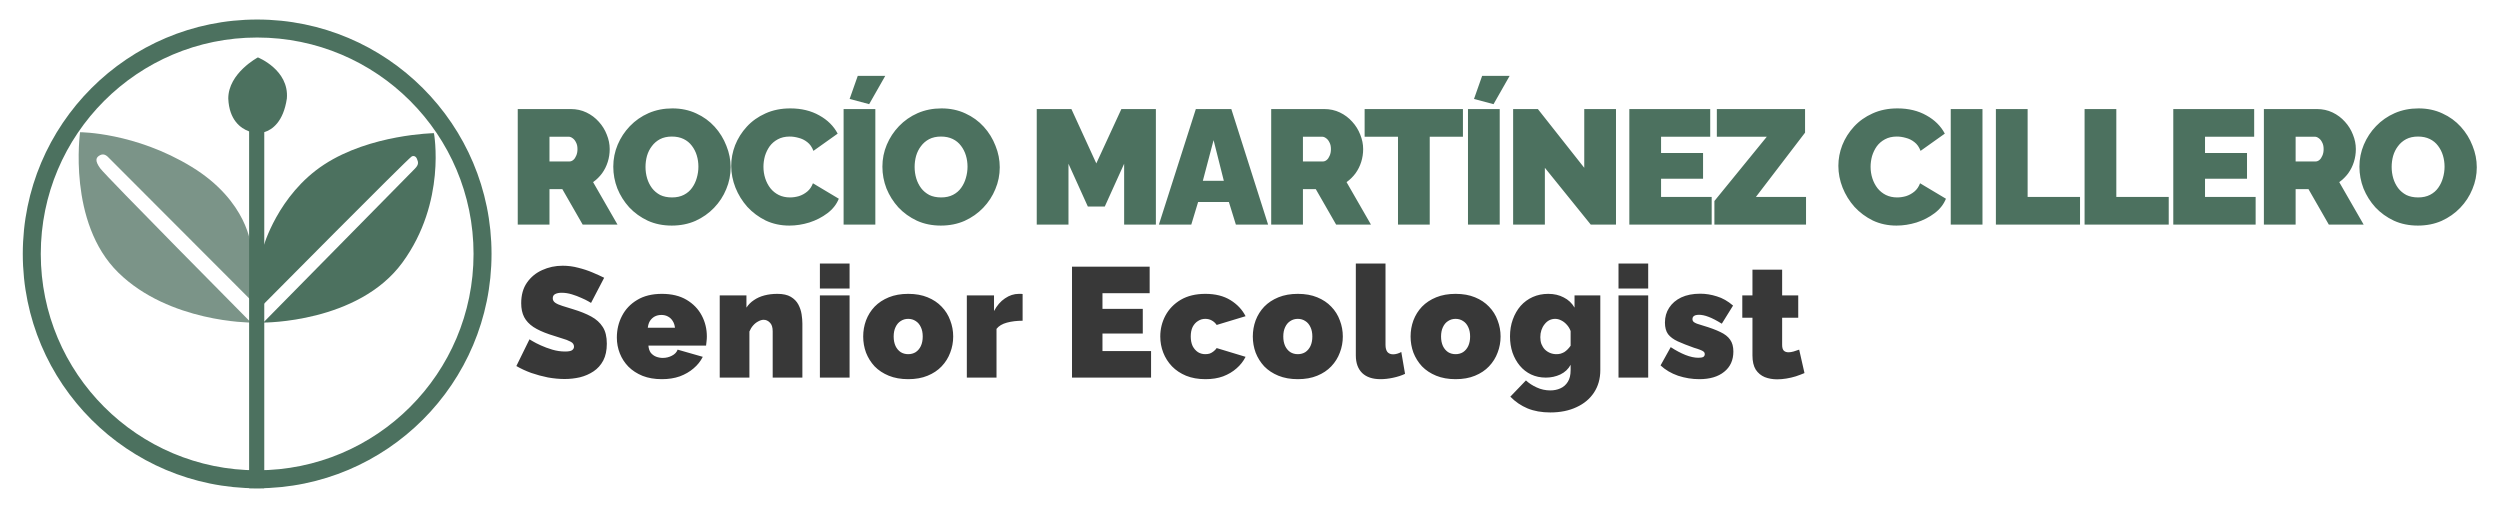
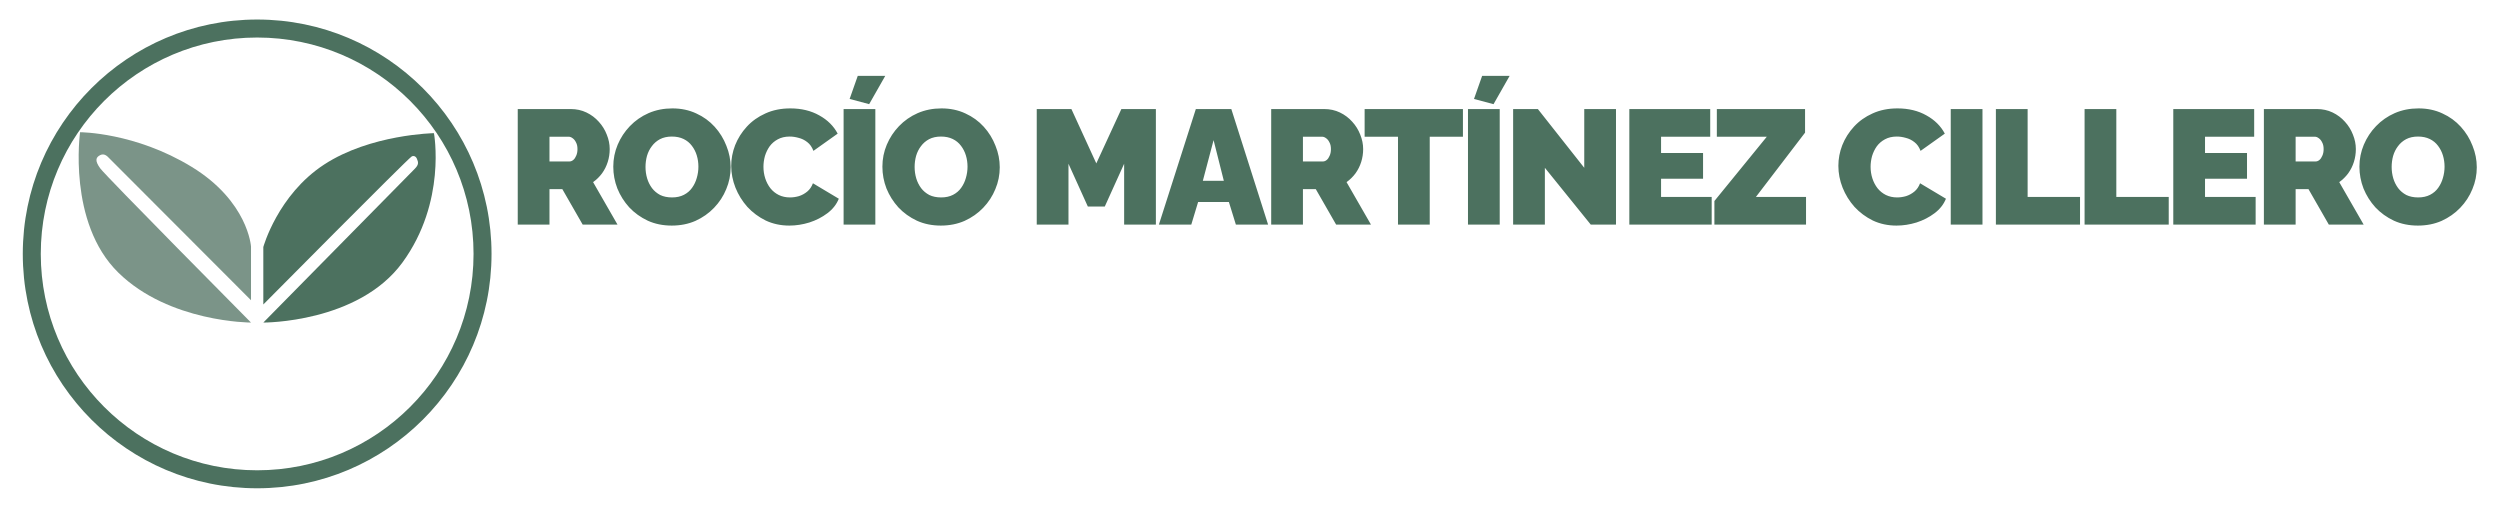
<svg xmlns="http://www.w3.org/2000/svg" width="768" height="157" viewBox="0 0 768 157" fill="none">
  <path d="M159.05 69V33.5H175.35C177.083 33.5 178.683 33.85 180.15 34.55C181.617 35.25 182.883 36.2 183.95 37.4C185.017 38.567 185.833 39.883 186.4 41.35C187 42.817 187.3 44.3 187.3 45.8C187.3 47.167 187.1 48.483 186.7 49.75C186.3 51.017 185.717 52.183 184.95 53.25C184.183 54.283 183.267 55.183 182.2 55.95L189.7 69H179L172.75 58.1H168.8V69H159.05ZM168.8 49.6H174.95C175.35 49.6 175.733 49.45 176.1 49.15C176.467 48.85 176.767 48.417 177 47.85C177.267 47.283 177.4 46.6 177.4 45.8C177.4 44.967 177.25 44.283 176.95 43.75C176.683 43.183 176.333 42.75 175.9 42.45C175.5 42.15 175.1 42 174.7 42H168.8V49.6ZM206.351 69.3C203.651 69.3 201.201 68.8 199.001 67.8C196.801 66.767 194.901 65.4 193.301 63.7C191.734 61.967 190.517 60.033 189.651 57.9C188.817 55.733 188.401 53.5 188.401 51.2C188.401 48.833 188.851 46.583 189.751 44.45C190.651 42.317 191.901 40.417 193.501 38.75C195.134 37.05 197.051 35.717 199.251 34.75C201.484 33.783 203.917 33.3 206.551 33.3C209.251 33.3 211.701 33.817 213.901 34.85C216.101 35.85 217.984 37.217 219.551 38.95C221.117 40.683 222.317 42.633 223.151 44.8C224.017 46.933 224.451 49.133 224.451 51.4C224.451 53.733 224.001 55.967 223.101 58.1C222.234 60.233 220.984 62.15 219.351 63.85C217.751 65.517 215.851 66.85 213.651 67.85C211.451 68.817 209.017 69.3 206.351 69.3ZM198.301 51.3C198.301 52.5 198.467 53.667 198.801 54.8C199.134 55.9 199.634 56.9 200.301 57.8C200.967 58.667 201.801 59.367 202.801 59.9C203.834 60.4 205.051 60.65 206.451 60.65C207.851 60.65 209.067 60.383 210.101 59.85C211.134 59.317 211.967 58.6 212.601 57.7C213.267 56.767 213.751 55.75 214.051 54.65C214.384 53.517 214.551 52.367 214.551 51.2C214.551 50 214.384 48.85 214.051 47.75C213.717 46.65 213.217 45.667 212.551 44.8C211.884 43.9 211.034 43.2 210.001 42.7C208.967 42.2 207.767 41.95 206.401 41.95C205.001 41.95 203.784 42.217 202.751 42.75C201.751 43.283 200.917 44 200.251 44.9C199.584 45.767 199.084 46.767 198.751 47.9C198.451 49 198.301 50.133 198.301 51.3ZM224.633 50.95C224.633 48.783 225.033 46.667 225.833 44.6C226.667 42.5 227.867 40.6 229.433 38.9C231 37.2 232.9 35.85 235.133 34.85C237.4 33.817 239.95 33.3 242.783 33.3C246.183 33.3 249.15 34.017 251.683 35.45C254.217 36.85 256.1 38.717 257.333 41.05L249.883 46.35C249.45 45.183 248.817 44.283 247.983 43.65C247.183 43.017 246.3 42.583 245.333 42.35C244.4 42.083 243.483 41.95 242.583 41.95C241.183 41.95 239.967 42.233 238.933 42.8C237.933 43.333 237.1 44.05 236.433 44.95C235.8 45.85 235.317 46.85 234.983 47.95C234.683 49.05 234.533 50.15 234.533 51.25C234.533 52.483 234.717 53.667 235.083 54.8C235.45 55.933 235.983 56.95 236.683 57.85C237.383 58.717 238.233 59.4 239.233 59.9C240.267 60.4 241.417 60.65 242.683 60.65C243.583 60.65 244.5 60.517 245.433 60.25C246.367 59.95 247.217 59.483 247.983 58.85C248.75 58.217 249.333 57.367 249.733 56.3L257.683 61.05C256.983 62.783 255.817 64.267 254.183 65.5C252.55 66.733 250.7 67.683 248.633 68.35C246.567 68.983 244.517 69.3 242.483 69.3C239.85 69.3 237.433 68.783 235.233 67.75C233.067 66.683 231.183 65.283 229.583 63.55C228.017 61.783 226.8 59.817 225.933 57.65C225.067 55.45 224.633 53.217 224.633 50.95ZM259.154 69V33.5H268.904V69H259.154ZM267.004 32L261.004 30.4L263.504 23.3H271.954L267.004 32ZM289.023 69.3C286.323 69.3 283.873 68.8 281.673 67.8C279.473 66.767 277.573 65.4 275.973 63.7C274.406 61.967 273.189 60.033 272.323 57.9C271.489 55.733 271.073 53.5 271.073 51.2C271.073 48.833 271.523 46.583 272.423 44.45C273.323 42.317 274.573 40.417 276.173 38.75C277.806 37.05 279.723 35.717 281.923 34.75C284.156 33.783 286.589 33.3 289.223 33.3C291.923 33.3 294.373 33.817 296.573 34.85C298.773 35.85 300.656 37.217 302.223 38.95C303.789 40.683 304.989 42.633 305.823 44.8C306.689 46.933 307.123 49.133 307.123 51.4C307.123 53.733 306.673 55.967 305.773 58.1C304.906 60.233 303.656 62.15 302.023 63.85C300.423 65.517 298.523 66.85 296.323 67.85C294.123 68.817 291.689 69.3 289.023 69.3ZM280.973 51.3C280.973 52.5 281.139 53.667 281.473 54.8C281.806 55.9 282.306 56.9 282.973 57.8C283.639 58.667 284.473 59.367 285.473 59.9C286.506 60.4 287.723 60.65 289.123 60.65C290.523 60.65 291.739 60.383 292.773 59.85C293.806 59.317 294.639 58.6 295.273 57.7C295.939 56.767 296.423 55.75 296.723 54.65C297.056 53.517 297.223 52.367 297.223 51.2C297.223 50 297.056 48.85 296.723 47.75C296.389 46.65 295.889 45.667 295.223 44.8C294.556 43.9 293.706 43.2 292.673 42.7C291.639 42.2 290.439 41.95 289.073 41.95C287.673 41.95 286.456 42.217 285.423 42.75C284.423 43.283 283.589 44 282.923 44.9C282.256 45.767 281.756 46.767 281.423 47.9C281.123 49 280.973 50.133 280.973 51.3ZM345.336 69V50.3L339.386 63.45H334.186L328.236 50.3V69H318.486V33.5H329.136L336.786 50.2L344.486 33.5H355.086V69H345.336ZM367.361 33.5H378.261L389.561 69H379.661L377.511 62.05H368.061L365.961 69H356.011L367.361 33.5ZM375.961 55.55L372.811 43.05L369.511 55.55H375.961ZM390.511 69V33.5H406.811C408.544 33.5 410.144 33.85 411.611 34.55C413.078 35.25 414.344 36.2 415.411 37.4C416.478 38.567 417.294 39.883 417.861 41.35C418.461 42.817 418.761 44.3 418.761 45.8C418.761 47.167 418.561 48.483 418.161 49.75C417.761 51.017 417.178 52.183 416.411 53.25C415.644 54.283 414.728 55.183 413.661 55.95L421.161 69H410.461L404.211 58.1H400.261V69H390.511ZM400.261 49.6H406.411C406.811 49.6 407.194 49.45 407.561 49.15C407.928 48.85 408.228 48.417 408.461 47.85C408.728 47.283 408.861 46.6 408.861 45.8C408.861 44.967 408.711 44.283 408.411 43.75C408.144 43.183 407.794 42.75 407.361 42.45C406.961 42.15 406.561 42 406.161 42H400.261V49.6ZM449.413 42H439.213V69H429.463V42H419.213V33.5H449.413V42ZM450.964 69V33.5H460.714V69H450.964ZM458.814 32L452.814 30.4L455.314 23.3H463.764L458.814 32ZM474.583 51.55V69H464.833V33.5H472.433L486.683 51.55V33.5H496.433V69H488.683L474.583 51.55ZM525.829 60.5V69H500.529V33.5H525.379V42H510.279V47H523.179V54.9H510.279V60.5H525.829ZM526.663 61.75L542.763 42H527.413V33.5H554.513V40.75L539.413 60.5H554.813V69H526.663V61.75ZM564.746 50.95C564.746 48.783 565.146 46.667 565.946 44.6C566.78 42.5 567.98 40.6 569.546 38.9C571.113 37.2 573.013 35.85 575.246 34.85C577.513 33.817 580.063 33.3 582.896 33.3C586.296 33.3 589.263 34.017 591.796 35.45C594.33 36.85 596.213 38.717 597.446 41.05L589.996 46.35C589.563 45.183 588.93 44.283 588.096 43.65C587.296 43.017 586.413 42.583 585.446 42.35C584.513 42.083 583.596 41.95 582.696 41.95C581.296 41.95 580.08 42.233 579.046 42.8C578.046 43.333 577.213 44.05 576.546 44.95C575.913 45.85 575.43 46.85 575.096 47.95C574.796 49.05 574.646 50.15 574.646 51.25C574.646 52.483 574.83 53.667 575.196 54.8C575.563 55.933 576.096 56.95 576.796 57.85C577.496 58.717 578.346 59.4 579.346 59.9C580.38 60.4 581.53 60.65 582.796 60.65C583.696 60.65 584.613 60.517 585.546 60.25C586.48 59.95 587.33 59.483 588.096 58.85C588.863 58.217 589.446 57.367 589.846 56.3L597.796 61.05C597.096 62.783 595.93 64.267 594.296 65.5C592.663 66.733 590.813 67.683 588.746 68.35C586.68 68.983 584.63 69.3 582.596 69.3C579.963 69.3 577.546 68.783 575.346 67.75C573.18 66.683 571.296 65.283 569.696 63.55C568.13 61.783 566.913 59.817 566.046 57.65C565.18 55.45 564.746 53.217 564.746 50.95ZM599.267 69V33.5H609.017V69H599.267ZM613.136 69V33.5H622.886V60.5H638.986V69H613.136ZM640.384 69V33.5H650.134V60.5H666.234V69H640.384ZM692.932 60.5V69H667.632V33.5H692.482V42H677.382V47H690.282V54.9H677.382V60.5H692.932ZM695.466 69V33.5H711.766C713.499 33.5 715.099 33.85 716.566 34.55C718.033 35.25 719.299 36.2 720.366 37.4C721.433 38.567 722.249 39.883 722.816 41.35C723.416 42.817 723.716 44.3 723.716 45.8C723.716 47.167 723.516 48.483 723.116 49.75C722.716 51.017 722.133 52.183 721.366 53.25C720.599 54.283 719.683 55.183 718.616 55.95L726.116 69H715.416L709.166 58.1H705.216V69H695.466ZM705.216 49.6H711.366C711.766 49.6 712.149 49.45 712.516 49.15C712.883 48.85 713.183 48.417 713.416 47.85C713.683 47.283 713.816 46.6 713.816 45.8C713.816 44.967 713.666 44.283 713.366 43.75C713.099 43.183 712.749 42.75 712.316 42.45C711.916 42.15 711.516 42 711.116 42H705.216V49.6ZM742.767 69.3C740.067 69.3 737.617 68.8 735.417 67.8C733.217 66.767 731.317 65.4 729.717 63.7C728.15 61.967 726.933 60.033 726.067 57.9C725.233 55.733 724.817 53.5 724.817 51.2C724.817 48.833 725.267 46.583 726.167 44.45C727.067 42.317 728.317 40.417 729.917 38.75C731.55 37.05 733.467 35.717 735.667 34.75C737.9 33.783 740.333 33.3 742.967 33.3C745.667 33.3 748.117 33.817 750.317 34.85C752.517 35.85 754.4 37.217 755.967 38.95C757.533 40.683 758.733 42.633 759.567 44.8C760.433 46.933 760.867 49.133 760.867 51.4C760.867 53.733 760.417 55.967 759.517 58.1C758.65 60.233 757.4 62.15 755.767 63.85C754.167 65.517 752.267 66.85 750.067 67.85C747.867 68.817 745.433 69.3 742.767 69.3ZM734.717 51.3C734.717 52.5 734.883 53.667 735.217 54.8C735.55 55.9 736.05 56.9 736.717 57.8C737.383 58.667 738.217 59.367 739.217 59.9C740.25 60.4 741.467 60.65 742.867 60.65C744.267 60.65 745.483 60.383 746.517 59.85C747.55 59.317 748.383 58.6 749.017 57.7C749.683 56.767 750.167 55.75 750.467 54.65C750.8 53.517 750.967 52.367 750.967 51.2C750.967 50 750.8 48.85 750.467 47.75C750.133 46.65 749.633 45.667 748.967 44.8C748.3 43.9 747.45 43.2 746.417 42.7C745.383 42.2 744.183 41.95 742.817 41.95C741.417 41.95 740.2 42.217 739.167 42.75C738.167 43.283 737.333 44 736.667 44.9C736 45.767 735.5 46.767 735.167 47.9C734.867 49 734.717 50.133 734.717 51.3Z" fill="#4C715F" />
-   <path d="M181.568 93.056C181.568 93.056 181.296 92.896 180.752 92.576C180.208 92.256 179.488 91.904 178.592 91.52C177.696 91.104 176.72 90.736 175.664 90.416C174.608 90.096 173.568 89.936 172.544 89.936C171.744 89.936 171.088 90.064 170.576 90.32C170.064 90.576 169.808 91.008 169.808 91.616C169.808 92.192 170.064 92.656 170.576 93.008C171.088 93.36 171.808 93.68 172.736 93.968C173.696 94.256 174.832 94.608 176.144 95.024C178.256 95.664 180.08 96.4 181.616 97.232C183.152 98.064 184.336 99.136 185.168 100.448C186 101.728 186.416 103.44 186.416 105.584C186.416 107.632 186.048 109.36 185.312 110.768C184.576 112.144 183.584 113.248 182.336 114.08C181.088 114.912 179.696 115.52 178.16 115.904C176.624 116.256 175.056 116.432 173.456 116.432C171.824 116.432 170.112 116.272 168.32 115.952C166.56 115.6 164.848 115.136 163.184 114.56C161.52 113.952 160 113.248 158.624 112.448L162.656 104.24C162.656 104.24 162.976 104.432 163.616 104.816C164.256 105.2 165.104 105.632 166.16 106.112C167.216 106.592 168.384 107.024 169.664 107.408C170.976 107.792 172.288 107.984 173.6 107.984C174.624 107.984 175.328 107.856 175.712 107.6C176.128 107.312 176.336 106.944 176.336 106.496C176.336 105.824 175.984 105.312 175.28 104.96C174.576 104.576 173.648 104.224 172.496 103.904C171.376 103.552 170.128 103.152 168.752 102.704C166.768 102.032 165.136 101.28 163.856 100.448C162.576 99.584 161.632 98.576 161.024 97.424C160.416 96.24 160.112 94.816 160.112 93.152C160.112 90.624 160.704 88.512 161.888 86.816C163.072 85.12 164.624 83.84 166.544 82.976C168.496 82.08 170.592 81.632 172.832 81.632C174.496 81.632 176.096 81.84 177.632 82.256C179.2 82.64 180.656 83.12 182 83.696C183.376 84.272 184.576 84.816 185.6 85.328L181.568 93.056ZM203.321 116.48C201.113 116.48 199.145 116.144 197.417 115.472C195.689 114.768 194.233 113.824 193.049 112.64C191.897 111.456 191.017 110.096 190.409 108.56C189.801 107.024 189.497 105.408 189.497 103.712C189.497 101.28 190.025 99.056 191.081 97.04C192.137 94.992 193.689 93.36 195.737 92.144C197.785 90.896 200.313 90.272 203.321 90.272C206.329 90.272 208.857 90.88 210.905 92.096C212.953 93.312 214.505 94.912 215.561 96.896C216.617 98.88 217.145 101.04 217.145 103.376C217.145 103.856 217.113 104.352 217.049 104.864C217.017 105.344 216.969 105.776 216.905 106.16H199.193C199.257 107.056 199.497 107.792 199.913 108.368C200.361 108.912 200.905 109.312 201.545 109.568C202.217 109.824 202.905 109.952 203.609 109.952C204.601 109.952 205.529 109.728 206.393 109.28C207.289 108.832 207.881 108.208 208.169 107.408L215.897 109.616C215.225 110.96 214.281 112.144 213.065 113.168C211.881 114.192 210.473 115.008 208.841 115.616C207.209 116.192 205.369 116.48 203.321 116.48ZM199.001 100.688H207.353C207.257 99.856 207.017 99.152 206.633 98.576C206.281 98 205.801 97.552 205.193 97.232C204.617 96.912 203.945 96.752 203.177 96.752C202.409 96.752 201.721 96.912 201.113 97.232C200.537 97.552 200.057 98 199.673 98.576C199.321 99.152 199.097 99.856 199.001 100.688ZM246.491 116H237.371V101.792C237.371 100.544 237.083 99.648 236.507 99.104C235.963 98.528 235.323 98.24 234.587 98.24C234.075 98.24 233.531 98.4 232.955 98.72C232.379 99.008 231.851 99.424 231.371 99.968C230.891 100.512 230.507 101.136 230.219 101.84V116H221.099V90.752H229.307V94.496C229.915 93.568 230.683 92.8 231.611 92.192C232.539 91.552 233.611 91.072 234.827 90.752C236.043 90.432 237.371 90.272 238.811 90.272C240.539 90.272 241.915 90.576 242.939 91.184C243.963 91.792 244.731 92.576 245.243 93.536C245.755 94.496 246.091 95.504 246.251 96.56C246.411 97.584 246.491 98.528 246.491 99.392V116ZM251.871 116V90.752H260.991V116H251.871ZM251.871 88.64V80.96H260.991V88.64H251.871ZM278.998 116.48C276.758 116.48 274.774 116.128 273.046 115.424C271.318 114.72 269.862 113.76 268.678 112.544C267.526 111.296 266.646 109.888 266.038 108.32C265.462 106.752 265.174 105.104 265.174 103.376C265.174 101.648 265.462 100 266.038 98.432C266.646 96.832 267.526 95.424 268.678 94.208C269.862 92.992 271.318 92.032 273.046 91.328C274.774 90.624 276.758 90.272 278.998 90.272C281.27 90.272 283.254 90.624 284.95 91.328C286.678 92.032 288.118 92.992 289.27 94.208C290.454 95.424 291.334 96.832 291.91 98.432C292.518 100 292.822 101.648 292.822 103.376C292.822 105.104 292.518 106.752 291.91 108.32C291.334 109.888 290.454 111.296 289.27 112.544C288.118 113.76 286.678 114.72 284.95 115.424C283.254 116.128 281.27 116.48 278.998 116.48ZM274.534 103.376C274.534 104.496 274.726 105.472 275.11 106.304C275.494 107.104 276.022 107.728 276.694 108.176C277.366 108.592 278.134 108.8 278.998 108.8C279.862 108.8 280.63 108.592 281.302 108.176C281.974 107.728 282.502 107.104 282.886 106.304C283.27 105.472 283.462 104.496 283.462 103.376C283.462 102.256 283.27 101.296 282.886 100.496C282.502 99.664 281.974 99.04 281.302 98.624C280.63 98.176 279.862 97.952 278.998 97.952C278.134 97.952 277.366 98.176 276.694 98.624C276.022 99.04 275.494 99.664 275.11 100.496C274.726 101.296 274.534 102.256 274.534 103.376ZM314.146 98.528C312.386 98.528 310.786 98.72 309.346 99.104C307.906 99.488 306.834 100.128 306.13 101.024V116H297.01V90.752H305.362V95.552C306.258 93.856 307.378 92.56 308.722 91.664C310.066 90.736 311.49 90.272 312.994 90.272C313.346 90.272 313.586 90.272 313.714 90.272C313.874 90.272 314.018 90.288 314.146 90.32V98.528ZM353.608 107.84V116H329.32V81.92H353.176V90.08H338.68V94.88H351.064V102.464H338.68V107.84H353.608ZM370.308 116.48C368.068 116.48 366.084 116.128 364.356 115.424C362.66 114.72 361.22 113.76 360.036 112.544C358.852 111.296 357.956 109.888 357.348 108.32C356.74 106.752 356.436 105.104 356.436 103.376C356.436 101.072 356.964 98.928 358.02 96.944C359.108 94.928 360.676 93.312 362.724 92.096C364.804 90.88 367.332 90.272 370.308 90.272C373.348 90.272 375.908 90.912 377.988 92.192C380.068 93.472 381.62 95.12 382.644 97.136L373.764 99.824C373.348 99.216 372.836 98.752 372.228 98.432C371.652 98.112 370.996 97.952 370.26 97.952C369.428 97.952 368.676 98.176 368.004 98.624C367.332 99.04 366.788 99.648 366.372 100.448C365.988 101.248 365.796 102.224 365.796 103.376C365.796 104.496 365.988 105.472 366.372 106.304C366.788 107.104 367.332 107.728 368.004 108.176C368.676 108.592 369.428 108.8 370.26 108.8C370.772 108.8 371.236 108.736 371.652 108.608C372.068 108.448 372.452 108.224 372.804 107.936C373.188 107.648 373.508 107.312 373.764 106.928L382.644 109.616C381.972 110.96 381.044 112.144 379.86 113.168C378.708 114.192 377.332 115.008 375.732 115.616C374.164 116.192 372.356 116.48 370.308 116.48ZM398.688 116.48C396.449 116.48 394.465 116.128 392.737 115.424C391.008 114.72 389.552 113.76 388.368 112.544C387.216 111.296 386.336 109.888 385.728 108.32C385.152 106.752 384.864 105.104 384.864 103.376C384.864 101.648 385.152 100 385.728 98.432C386.336 96.832 387.216 95.424 388.368 94.208C389.552 92.992 391.008 92.032 392.737 91.328C394.465 90.624 396.449 90.272 398.688 90.272C400.961 90.272 402.945 90.624 404.641 91.328C406.369 92.032 407.809 92.992 408.961 94.208C410.145 95.424 411.025 96.832 411.601 98.432C412.209 100 412.513 101.648 412.513 103.376C412.513 105.104 412.209 106.752 411.601 108.32C411.025 109.888 410.145 111.296 408.961 112.544C407.809 113.76 406.369 114.72 404.641 115.424C402.945 116.128 400.961 116.48 398.688 116.48ZM394.225 103.376C394.225 104.496 394.417 105.472 394.8 106.304C395.184 107.104 395.712 107.728 396.384 108.176C397.056 108.592 397.824 108.8 398.688 108.8C399.553 108.8 400.321 108.592 400.993 108.176C401.665 107.728 402.193 107.104 402.576 106.304C402.96 105.472 403.152 104.496 403.152 103.376C403.152 102.256 402.96 101.296 402.576 100.496C402.193 99.664 401.665 99.04 400.993 98.624C400.321 98.176 399.553 97.952 398.688 97.952C397.824 97.952 397.056 98.176 396.384 98.624C395.712 99.04 395.184 99.664 394.8 100.496C394.417 101.296 394.225 102.256 394.225 103.376ZM416.509 80.96H425.629V105.968C425.629 106.896 425.821 107.616 426.205 108.128C426.621 108.608 427.213 108.848 427.981 108.848C428.365 108.848 428.781 108.784 429.229 108.656C429.677 108.528 430.093 108.352 430.477 108.128L431.629 114.848C430.541 115.36 429.309 115.76 427.933 116.048C426.589 116.336 425.309 116.48 424.093 116.48C421.661 116.48 419.789 115.856 418.477 114.608C417.165 113.328 416.509 111.52 416.509 109.184V80.96ZM447.155 116.48C444.915 116.48 442.931 116.128 441.203 115.424C439.475 114.72 438.019 113.76 436.835 112.544C435.683 111.296 434.803 109.888 434.195 108.32C433.619 106.752 433.331 105.104 433.331 103.376C433.331 101.648 433.619 100 434.195 98.432C434.803 96.832 435.683 95.424 436.835 94.208C438.019 92.992 439.475 92.032 441.203 91.328C442.931 90.624 444.915 90.272 447.155 90.272C449.427 90.272 451.411 90.624 453.107 91.328C454.835 92.032 456.275 92.992 457.427 94.208C458.611 95.424 459.491 96.832 460.067 98.432C460.675 100 460.979 101.648 460.979 103.376C460.979 105.104 460.675 106.752 460.067 108.32C459.491 109.888 458.611 111.296 457.427 112.544C456.275 113.76 454.835 114.72 453.107 115.424C451.411 116.128 449.427 116.48 447.155 116.48ZM442.691 103.376C442.691 104.496 442.883 105.472 443.267 106.304C443.651 107.104 444.179 107.728 444.851 108.176C445.523 108.592 446.291 108.8 447.155 108.8C448.019 108.8 448.787 108.592 449.459 108.176C450.131 107.728 450.659 107.104 451.043 106.304C451.427 105.472 451.619 104.496 451.619 103.376C451.619 102.256 451.427 101.296 451.043 100.496C450.659 99.664 450.131 99.04 449.459 98.624C448.787 98.176 448.019 97.952 447.155 97.952C446.291 97.952 445.523 98.176 444.851 98.624C444.179 99.04 443.651 99.664 443.267 100.496C442.883 101.296 442.691 102.256 442.691 103.376ZM474.864 116C473.232 116 471.728 115.68 470.352 115.04C469.008 114.4 467.856 113.504 466.896 112.352C465.936 111.2 465.184 109.856 464.64 108.32C464.128 106.784 463.872 105.12 463.872 103.328C463.872 101.44 464.16 99.712 464.736 98.144C465.312 96.544 466.112 95.152 467.136 93.968C468.192 92.784 469.44 91.872 470.88 91.232C472.32 90.592 473.904 90.272 475.632 90.272C477.424 90.272 479.008 90.64 480.384 91.376C481.792 92.08 482.896 93.12 483.696 94.496V90.752H491.616V113.696C491.616 116.32 490.976 118.608 489.696 120.56C488.416 122.512 486.624 124.016 484.32 125.072C482.016 126.16 479.328 126.704 476.256 126.704C473.6 126.704 471.264 126.288 469.248 125.456C467.264 124.624 465.504 123.424 463.968 121.856L468.768 116.864C469.696 117.728 470.8 118.448 472.08 119.024C473.392 119.632 474.784 119.936 476.256 119.936C477.376 119.936 478.4 119.728 479.328 119.312C480.288 118.896 481.056 118.224 481.632 117.296C482.208 116.4 482.496 115.2 482.496 113.696V112.064C481.792 113.376 480.736 114.368 479.328 115.04C477.952 115.68 476.464 116 474.864 116ZM478.128 108.8C478.576 108.8 478.992 108.752 479.376 108.656C479.792 108.528 480.176 108.368 480.528 108.176C480.88 107.952 481.216 107.68 481.536 107.36C481.888 107.008 482.208 106.624 482.496 106.208V101.696C482.208 100.928 481.808 100.272 481.296 99.728C480.784 99.152 480.224 98.72 479.616 98.432C479.008 98.112 478.384 97.952 477.744 97.952C477.104 97.952 476.496 98.096 475.92 98.384C475.376 98.672 474.896 99.088 474.48 99.632C474.064 100.144 473.744 100.736 473.52 101.408C473.296 102.08 473.184 102.8 473.184 103.568C473.184 104.336 473.296 105.04 473.52 105.68C473.776 106.32 474.128 106.88 474.576 107.36C475.024 107.808 475.552 108.16 476.16 108.416C476.768 108.672 477.424 108.8 478.128 108.8ZM497.206 116V90.752H506.326V116H497.206ZM497.206 88.64V80.96H506.326V88.64H497.206ZM522.028 116.48C519.82 116.48 517.644 116.128 515.5 115.424C513.388 114.688 511.596 113.632 510.124 112.256L513.244 106.64C514.812 107.664 516.316 108.464 517.756 109.04C519.228 109.616 520.556 109.904 521.74 109.904C522.412 109.904 522.908 109.824 523.228 109.664C523.548 109.472 523.708 109.168 523.708 108.752C523.708 108.464 523.596 108.224 523.372 108.032C523.148 107.84 522.78 107.648 522.268 107.456C521.788 107.264 521.164 107.056 520.396 106.832C518.412 106.128 516.748 105.472 515.404 104.864C514.092 104.256 513.1 103.52 512.428 102.656C511.788 101.76 511.468 100.576 511.468 99.104C511.468 97.376 511.9 95.856 512.764 94.544C513.628 93.2 514.86 92.144 516.46 91.376C518.092 90.608 520.044 90.224 522.316 90.224C524.012 90.224 525.708 90.496 527.404 91.04C529.132 91.552 530.796 92.496 532.396 93.872L528.94 99.44C527.34 98.448 525.98 97.744 524.86 97.328C523.772 96.912 522.796 96.704 521.932 96.704C521.516 96.704 521.148 96.752 520.828 96.848C520.54 96.944 520.316 97.088 520.156 97.28C519.996 97.472 519.916 97.728 519.916 98.048C519.916 98.368 520.028 98.64 520.252 98.864C520.476 99.056 520.828 99.248 521.308 99.44C521.788 99.6 522.396 99.792 523.132 100.016C525.308 100.656 527.084 101.312 528.46 101.984C529.836 102.624 530.844 103.408 531.484 104.336C532.156 105.264 532.492 106.48 532.492 107.984C532.492 110.64 531.548 112.72 529.66 114.224C527.804 115.728 525.26 116.48 522.028 116.48ZM554.338 114.608C553.506 114.96 552.61 115.296 551.65 115.616C550.722 115.904 549.762 116.128 548.77 116.288C547.81 116.448 546.866 116.528 545.938 116.528C544.562 116.528 543.298 116.304 542.146 115.856C540.994 115.376 540.066 114.608 539.362 113.552C538.69 112.464 538.354 111.008 538.354 109.184V97.616H535.234V90.752H538.354V82.832H547.474V90.752H552.418V97.616H547.474V105.968C547.474 106.8 547.65 107.392 548.002 107.744C548.354 108.064 548.834 108.224 549.442 108.224C549.89 108.224 550.402 108.144 550.978 107.984C551.554 107.824 552.13 107.632 552.706 107.408L554.338 114.608Z" fill="#383838" />
  <path fill-rule="evenodd" clip-rule="evenodd" d="M79 150C118.765 150 151 117.765 151 78C151 38.236 118.765 6 79 6C39.236 6 7 38.236 7 78C7 117.765 39.236 150 79 150ZM79 144.473C115.712 144.473 145.473 114.712 145.473 78C145.473 41.288 115.712 11.527 79 11.527C42.288 11.527 12.527 41.288 12.527 78C12.527 114.712 42.288 144.473 79 144.473Z" fill="#4C715F" />
  <path d="M30.795 47.642C29.491 48.295 29.002 49.275 30.795 51.725C32.589 54.175 77.109 99.091 77.109 99.091C77.109 99.091 51.995 99.091 36.34 83.738C20.685 68.385 24.599 40.618 24.599 40.618C24.599 40.618 41.445 40.618 58.844 51.235C76.245 61.851 77.109 75.734 77.109 75.734V92.231L33.405 48.458C33.078 48.132 32.1 46.988 30.795 47.642Z" fill="#7B9488" />
  <path d="M80.891 93.534C80.891 93.534 124.954 49.081 126.429 48.1C126.965 47.743 127.716 47.937 128.067 48.754C128.522 49.815 128.722 50.552 127.412 51.859C126.101 53.166 80.891 99.091 80.891 99.091C80.891 99.091 110.048 99.254 123.644 80.623C137.24 61.992 133.309 40.909 133.309 40.909C133.309 40.909 113.816 41.236 99.565 50.552C85.314 59.867 80.891 75.883 80.891 75.883V93.534Z" fill="#4C715F" />
-   <path fill-rule="evenodd" clip-rule="evenodd" d="M79.226 17.636C79.226 17.636 70.127 22.451 70.127 30.276C70.404 36.861 73.895 39.412 76.527 40.367V150H81.182V40.601C83.644 39.851 87.049 37.433 88.123 30.276C88.865 21.448 79.226 17.636 79.226 17.636Z" fill="#4C715F" />
</svg>